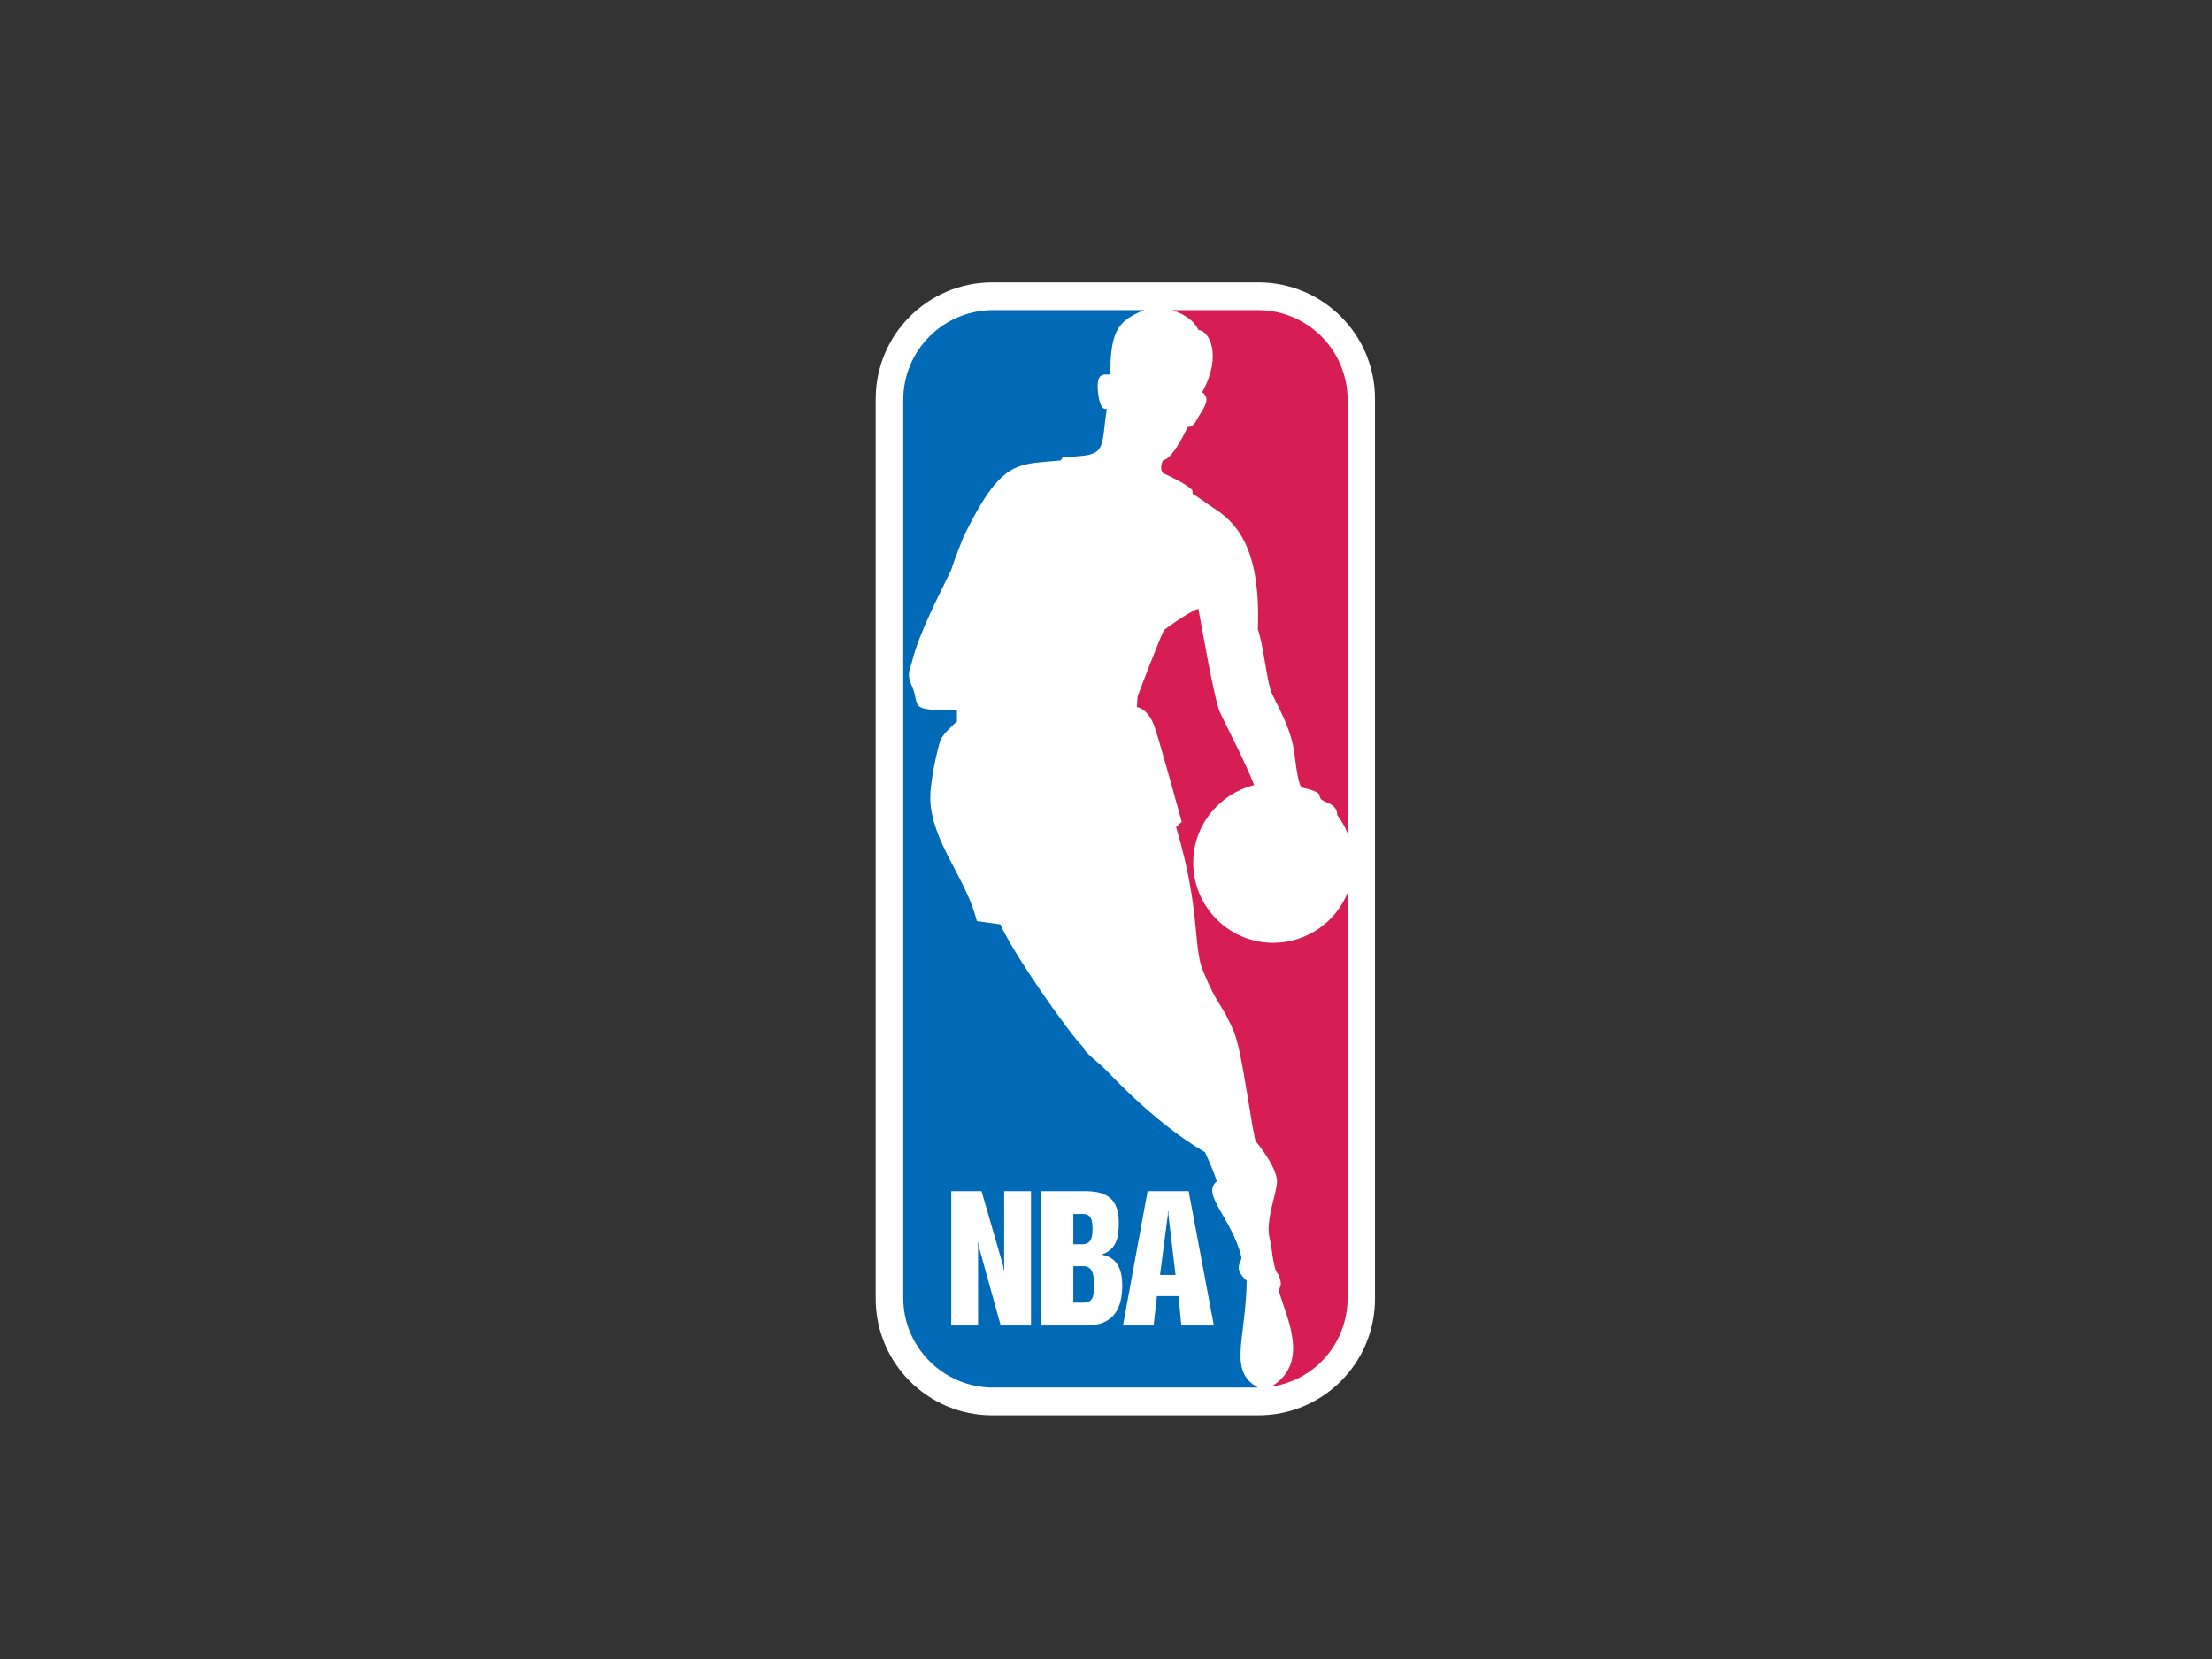
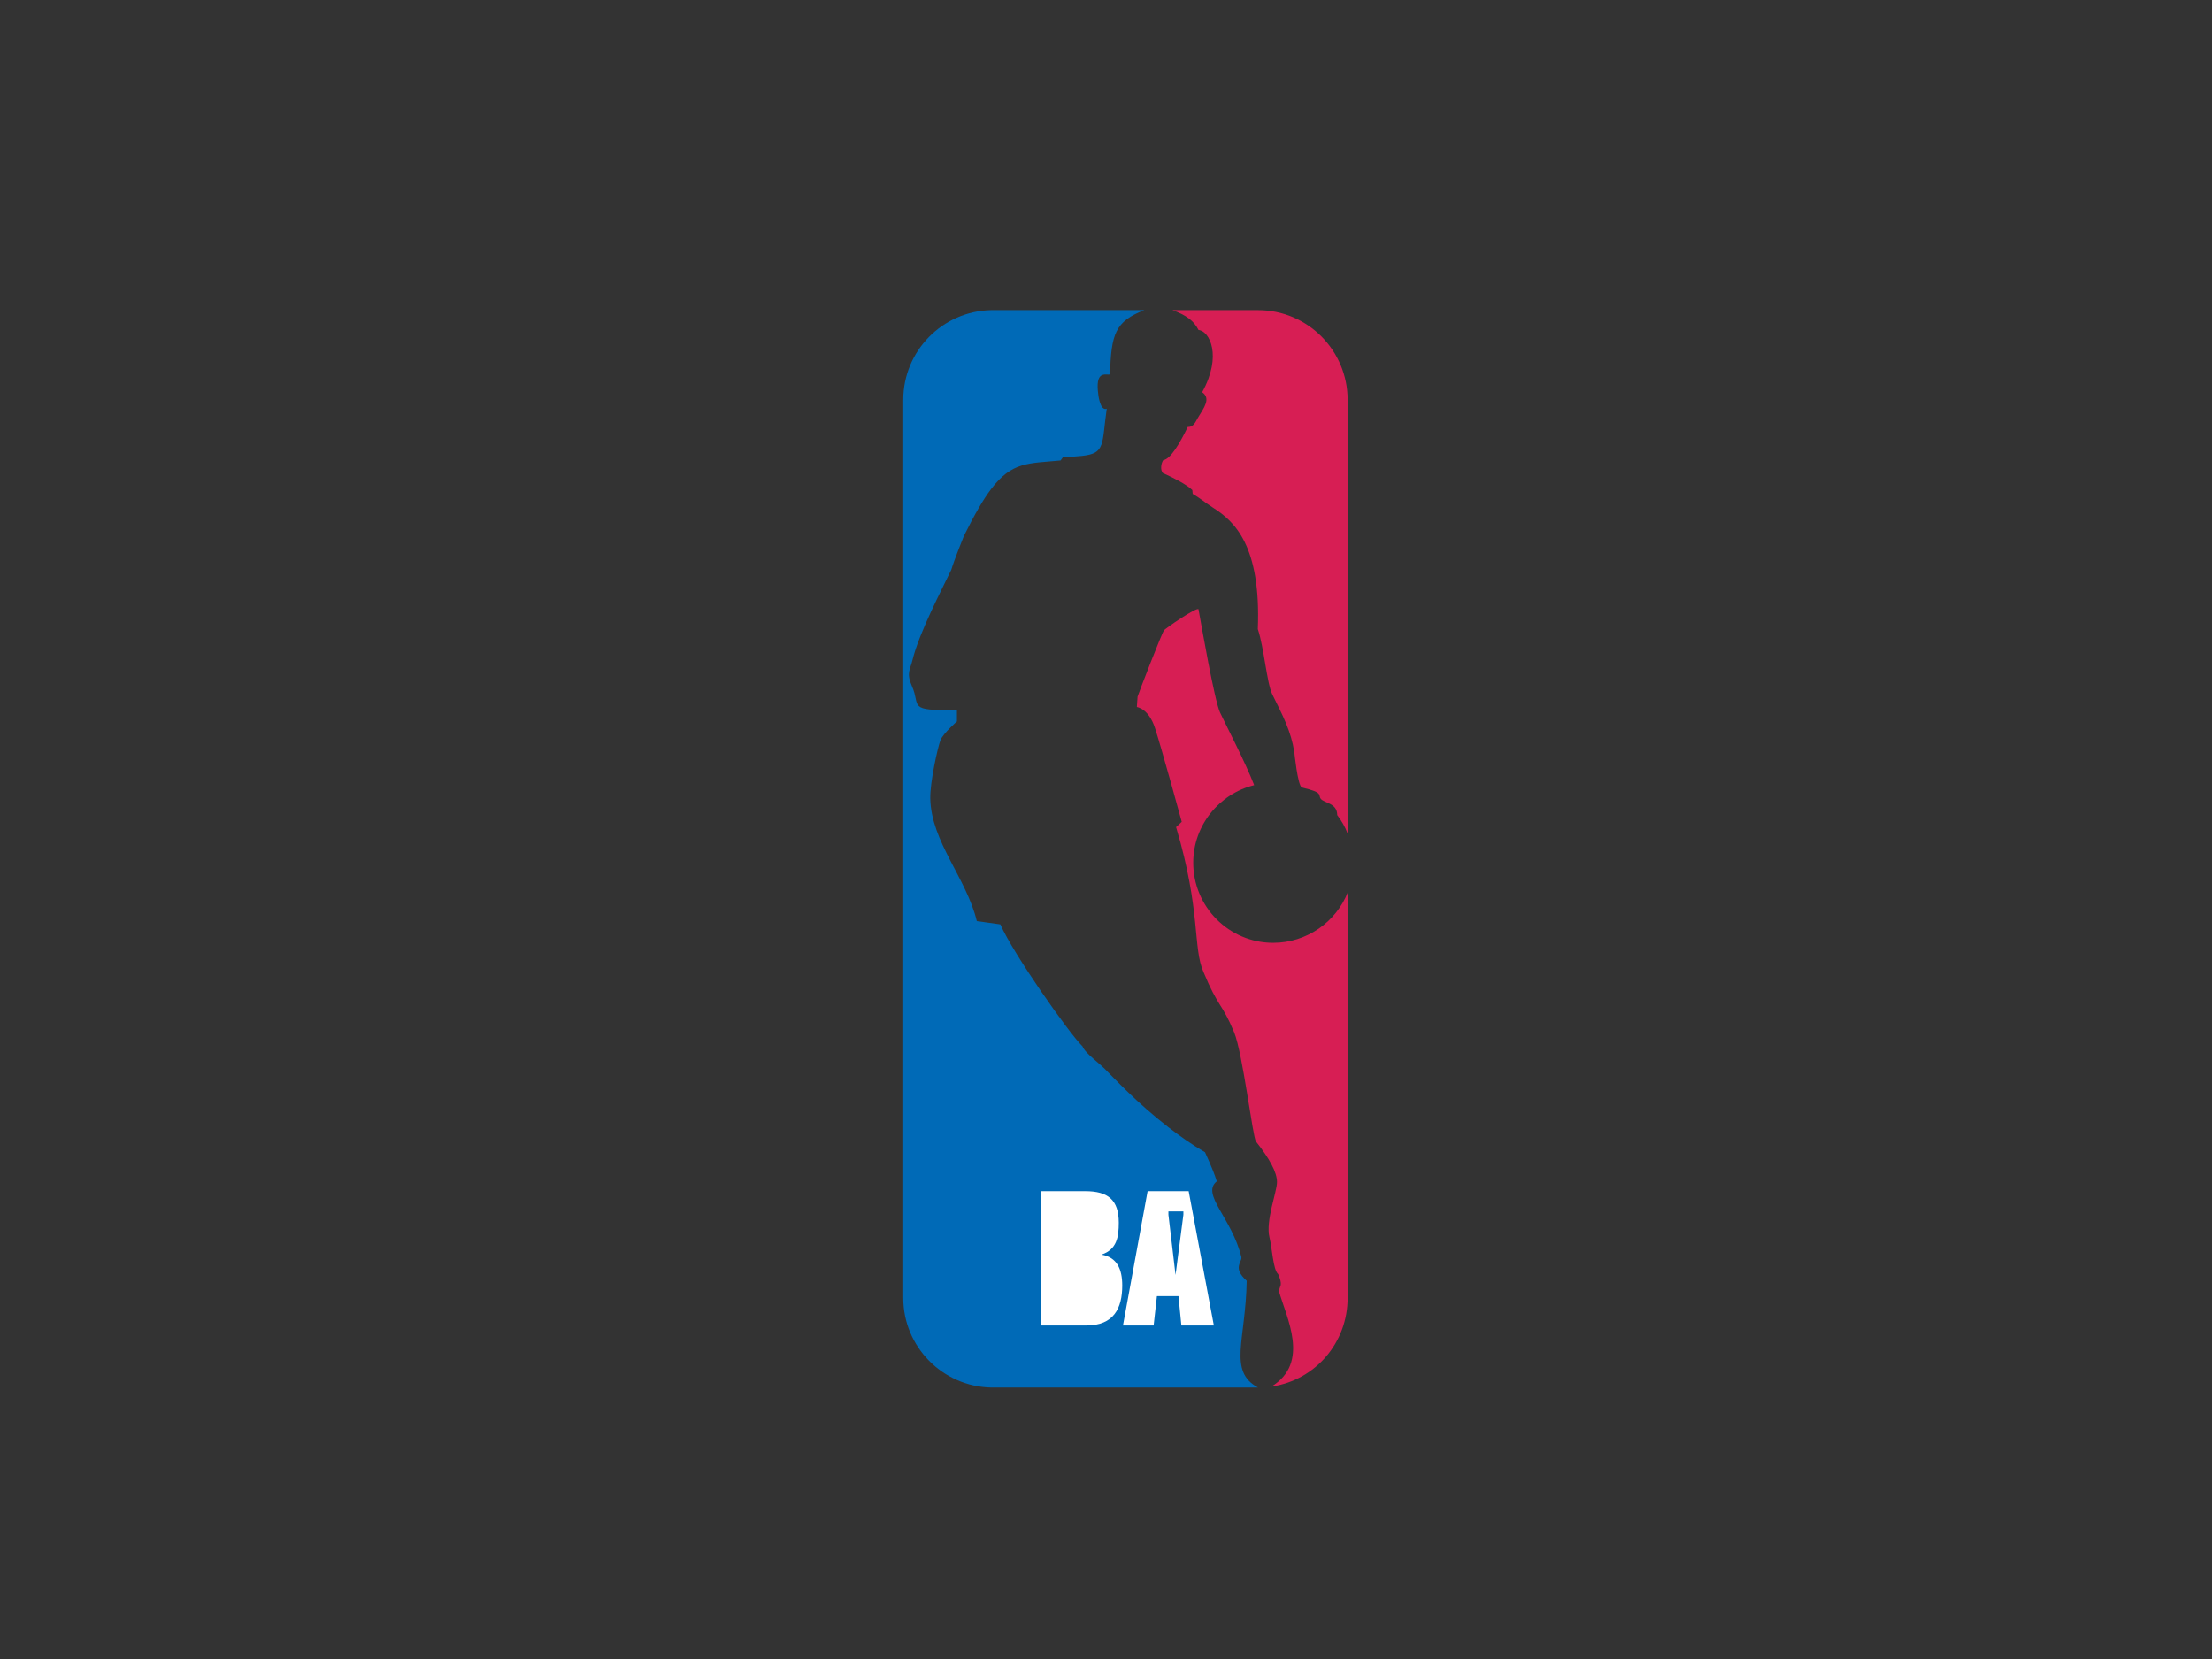
<svg xmlns="http://www.w3.org/2000/svg" id="NBA" x="0px" y="0px" width="400px" height="300px" viewBox="0 0 400 300" xml:space="preserve">
  <rect x="0" y="0" width="400" height="300" fill="#333333" stroke="none" />
-   <path fill="#FFFFFF" d="M179.437,51.061h48.125c11.645,0,21.084,9.439,21.084,21.083v162.711c0,11.644-9.439,21.084-21.084,21.084 h-48.125c-11.644,0-21.083-9.44-21.083-21.084V72.145C158.354,60.501,167.793,51.061,179.437,51.061z" />
  <path fill="#D71E54" d="M215.609,88.615l0.066,0.693c1.452,0.856,2.211,1.551,3.695,2.508c3.895,2.475,8.68,6.863,8.085,21.945 c1.122,3.299,1.617,9.734,2.606,11.78c2.015,4.06,3.399,6.698,3.994,10.493c0,0,0.594,5.941,1.353,6.369 c4.026,0.925,2.872,1.32,3.432,2.047c0.627,0.791,2.972,0.759,2.972,2.938c0.824,1.09,1.451,2.178,1.881,3.366V72.313 c0-8.976-7.26-16.236-16.204-16.236h-15.479c2.476,0.892,3.895,1.947,4.72,3.598c1.979,0.165,4.323,4.62,0.66,11.253 c1.616,1.122,0.361,2.771-0.793,4.653c-0.363,0.594-0.726,1.683-1.814,1.617c-1.451,3.002-3.135,5.841-4.422,6.006 c-0.362,0.462-0.627,1.748-0.066,2.342C212.178,86.404,214.453,87.527,215.609,88.615z" />
  <path fill="#D71E54" d="M230.063,250.713l-0.164,0.033c7.096-4.322,2.705-12.506,1.354-17.324l0.264-0.826 c0.363-0.66-0.396-2.211-0.396-2.211c-0.892-0.727-1.089-4.75-1.552-6.6c-0.758-3.004,1.354-8.25,1.354-10.031 c0-1.783-1.354-4.227-3.795-7.326c-0.595-0.693-2.376-15.906-3.961-19.768c-2.211-5.313-2.871-4.456-5.51-10.824 c-2.014-4.456-0.43-11.021-4.983-26.27l1.022-0.957c0,0-3.631-13.266-4.818-16.895c-1.154-3.631-3.3-3.861-3.3-3.861l0.132-1.881 c0.165-0.563,4.422-11.617,4.785-11.98c0.031-0.23,6.138-4.422,6.236-3.795c0.494,2.707,2.871,16.468,3.894,18.646 c1.022,2.211,4.555,8.943,6.172,13.135c-6.304,1.551-11.022,7.26-11.022,14.025c0,7.986,6.47,14.486,14.455,14.486 c6.104,0,11.386-3.795,13.496-9.141l-0.033,73.359C243.691,242.826,237.852,249.525,230.063,250.713z" />
  <path fill="#006AB7" d="M206.93,56.077c-5.279,2.046-6.006,4.323-6.203,11.649c-0.892,0.099-2.74-0.759-2.112,3.696 c0,0,0.329,2.97,1.518,2.475c-0.924,6.468-0.188,8.087-4.487,8.546c-0.924,0.1-2.045,0.166-3.432,0.232l-0.429,0.594 c-5.874,0.561-8.783,0.186-12.573,5.18c-1.452,1.916-3.003,4.621-4.917,8.482c0,0-1.749,4.322-2.277,6.104 c-1.684,3.531-5.809,11.354-7.029,16.369c-0.396,1.716-1.155,2.244-0.066,4.719c1.617,3.564-1.056,4.488,8.118,4.225v2.111 c0,0-2.442,2.111-2.97,3.365c-0.495,1.287-1.914,7.591-1.848,10.594c0.165,7.82,6.534,14.355,8.415,22.145l4.257,0.594 c2.31,5.314,12.408,19.635,14.75,21.945c0.033,0.033,0.066,0.065,0.1,0.1c0.527,1.354,3.135,3.035,4.652,4.719 c0.925,0.893,5.183,5.512,10.856,9.9c2.084,1.611,4.324,3.201,6.666,4.555c-0.065-0.033,1.388,2.871,2.112,5.247 c-2.903,2.342,2.738,6.633,4.455,13.729c0.1,0.955-1.65,1.914,0.957,4.256c-0.166,10.725-3.433,16.336,2.046,19.306H179.21 c-8.778-0.198-15.873-7.394-15.873-16.203V72.313c0-8.876,7.095-16.038,15.873-16.236H206.93z" />
-   <path fill="#FFFFFF" d="M180.958,239.691h5.479v-24.287h-4.851v14.322h-0.066l-0.165-0.99l-3.861-13.332h-5.478v24.287h4.851 v-15.014h0.067l0.099,0.855L180.958,239.691z" />
  <path fill="#FFFFFF" d="M188.318,239.691v-24.287h7.954c4.059,0,6.039,1.551,6.039,5.709c0,2.572-0.362,4.818-3.068,5.74v0.033 c2.706,0.494,3.695,2.541,3.695,5.576c0,4.094-1.519,7.229-6.5,7.229H188.318z" />
-   <path fill="#006AB7" d="M194.093,225.006v-5.479h1.749c1.387,0,1.717,0.957,1.717,2.641c0,1.518-0.166,2.838-1.914,2.838H194.093z" />
-   <path fill="#006AB7" d="M195.743,235.566c1.881,0,2.079-0.924,2.079-3.332c0-1.649-0.198-3.268-1.947-3.268h-1.782v6.6H195.743z" />
  <path fill="#FFFFFF" d="M214.949,215.402l4.555,24.289h-5.874l0,0l-0.526-5.313h-3.896l-0.595,5.313h-5.545l4.455-24.287 L214.949,215.402z" />
-   <path fill="#006AB7" d="M211.286,219.066v0.594l1.288,10.893h-2.807l1.42-10.893v-0.594H211.286z" />
+   <path fill="#006AB7" d="M211.286,219.066v0.594l1.288,10.893l1.42-10.893v-0.594H211.286z" />
</svg>